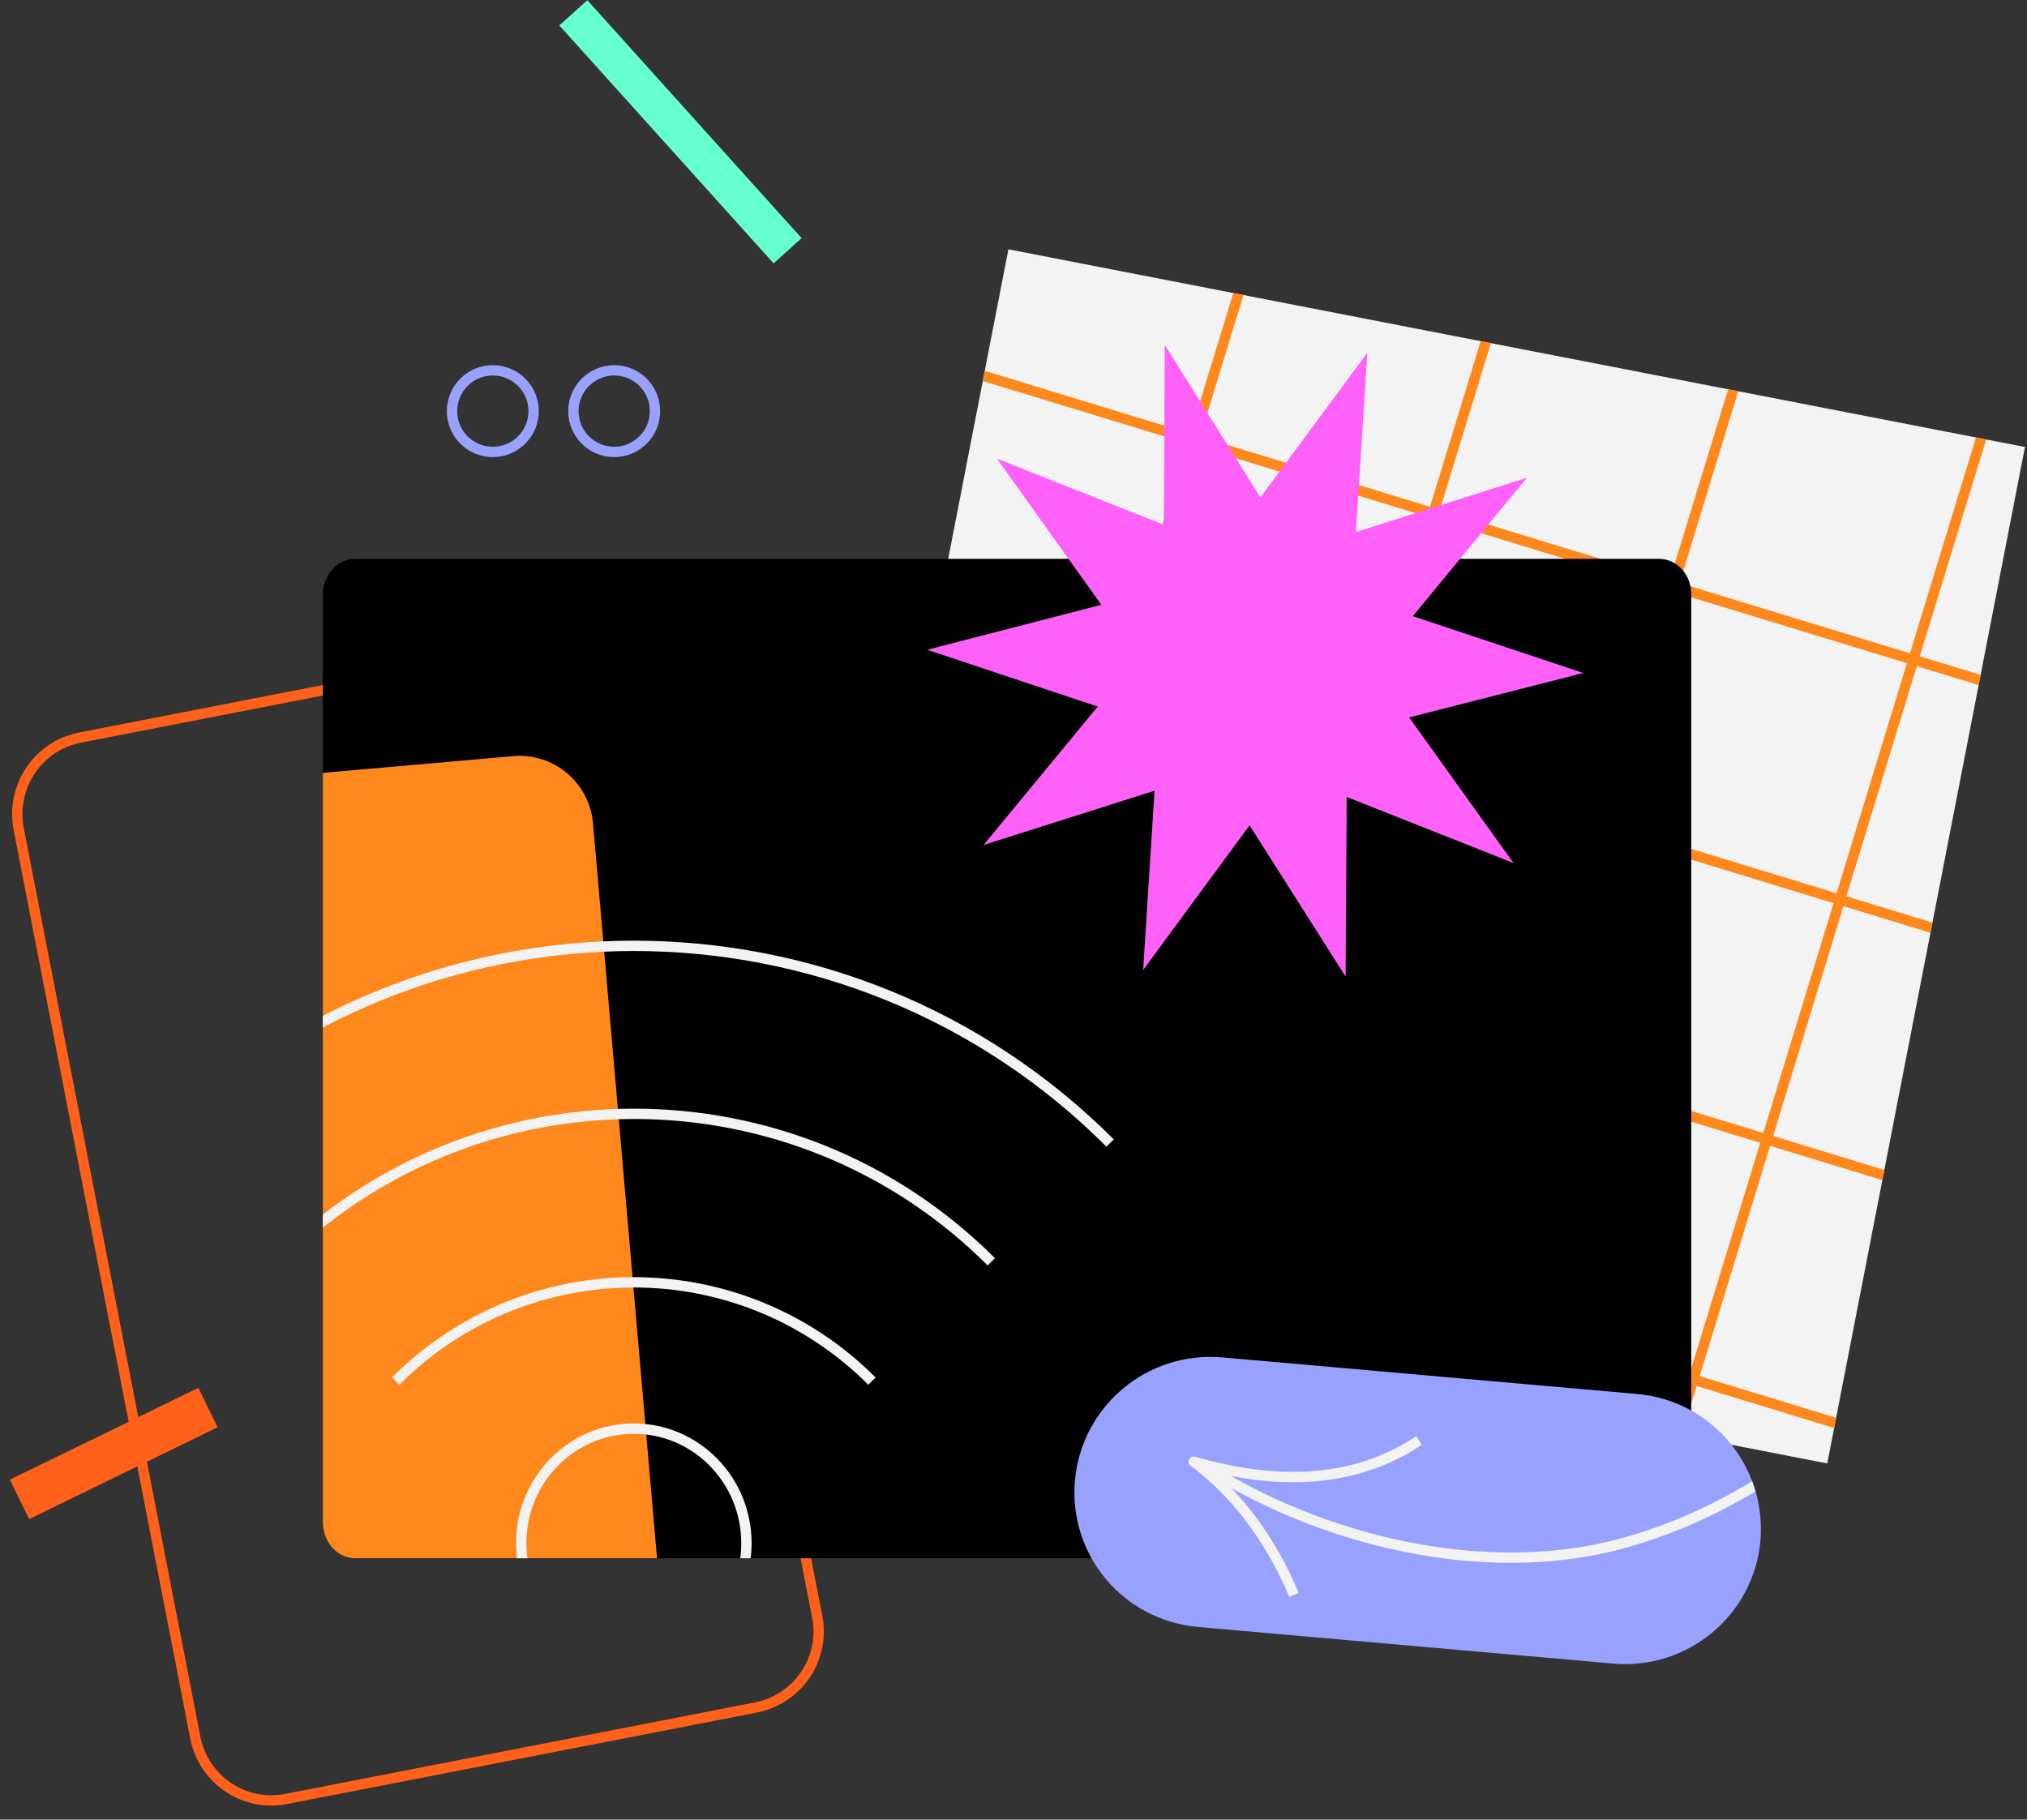
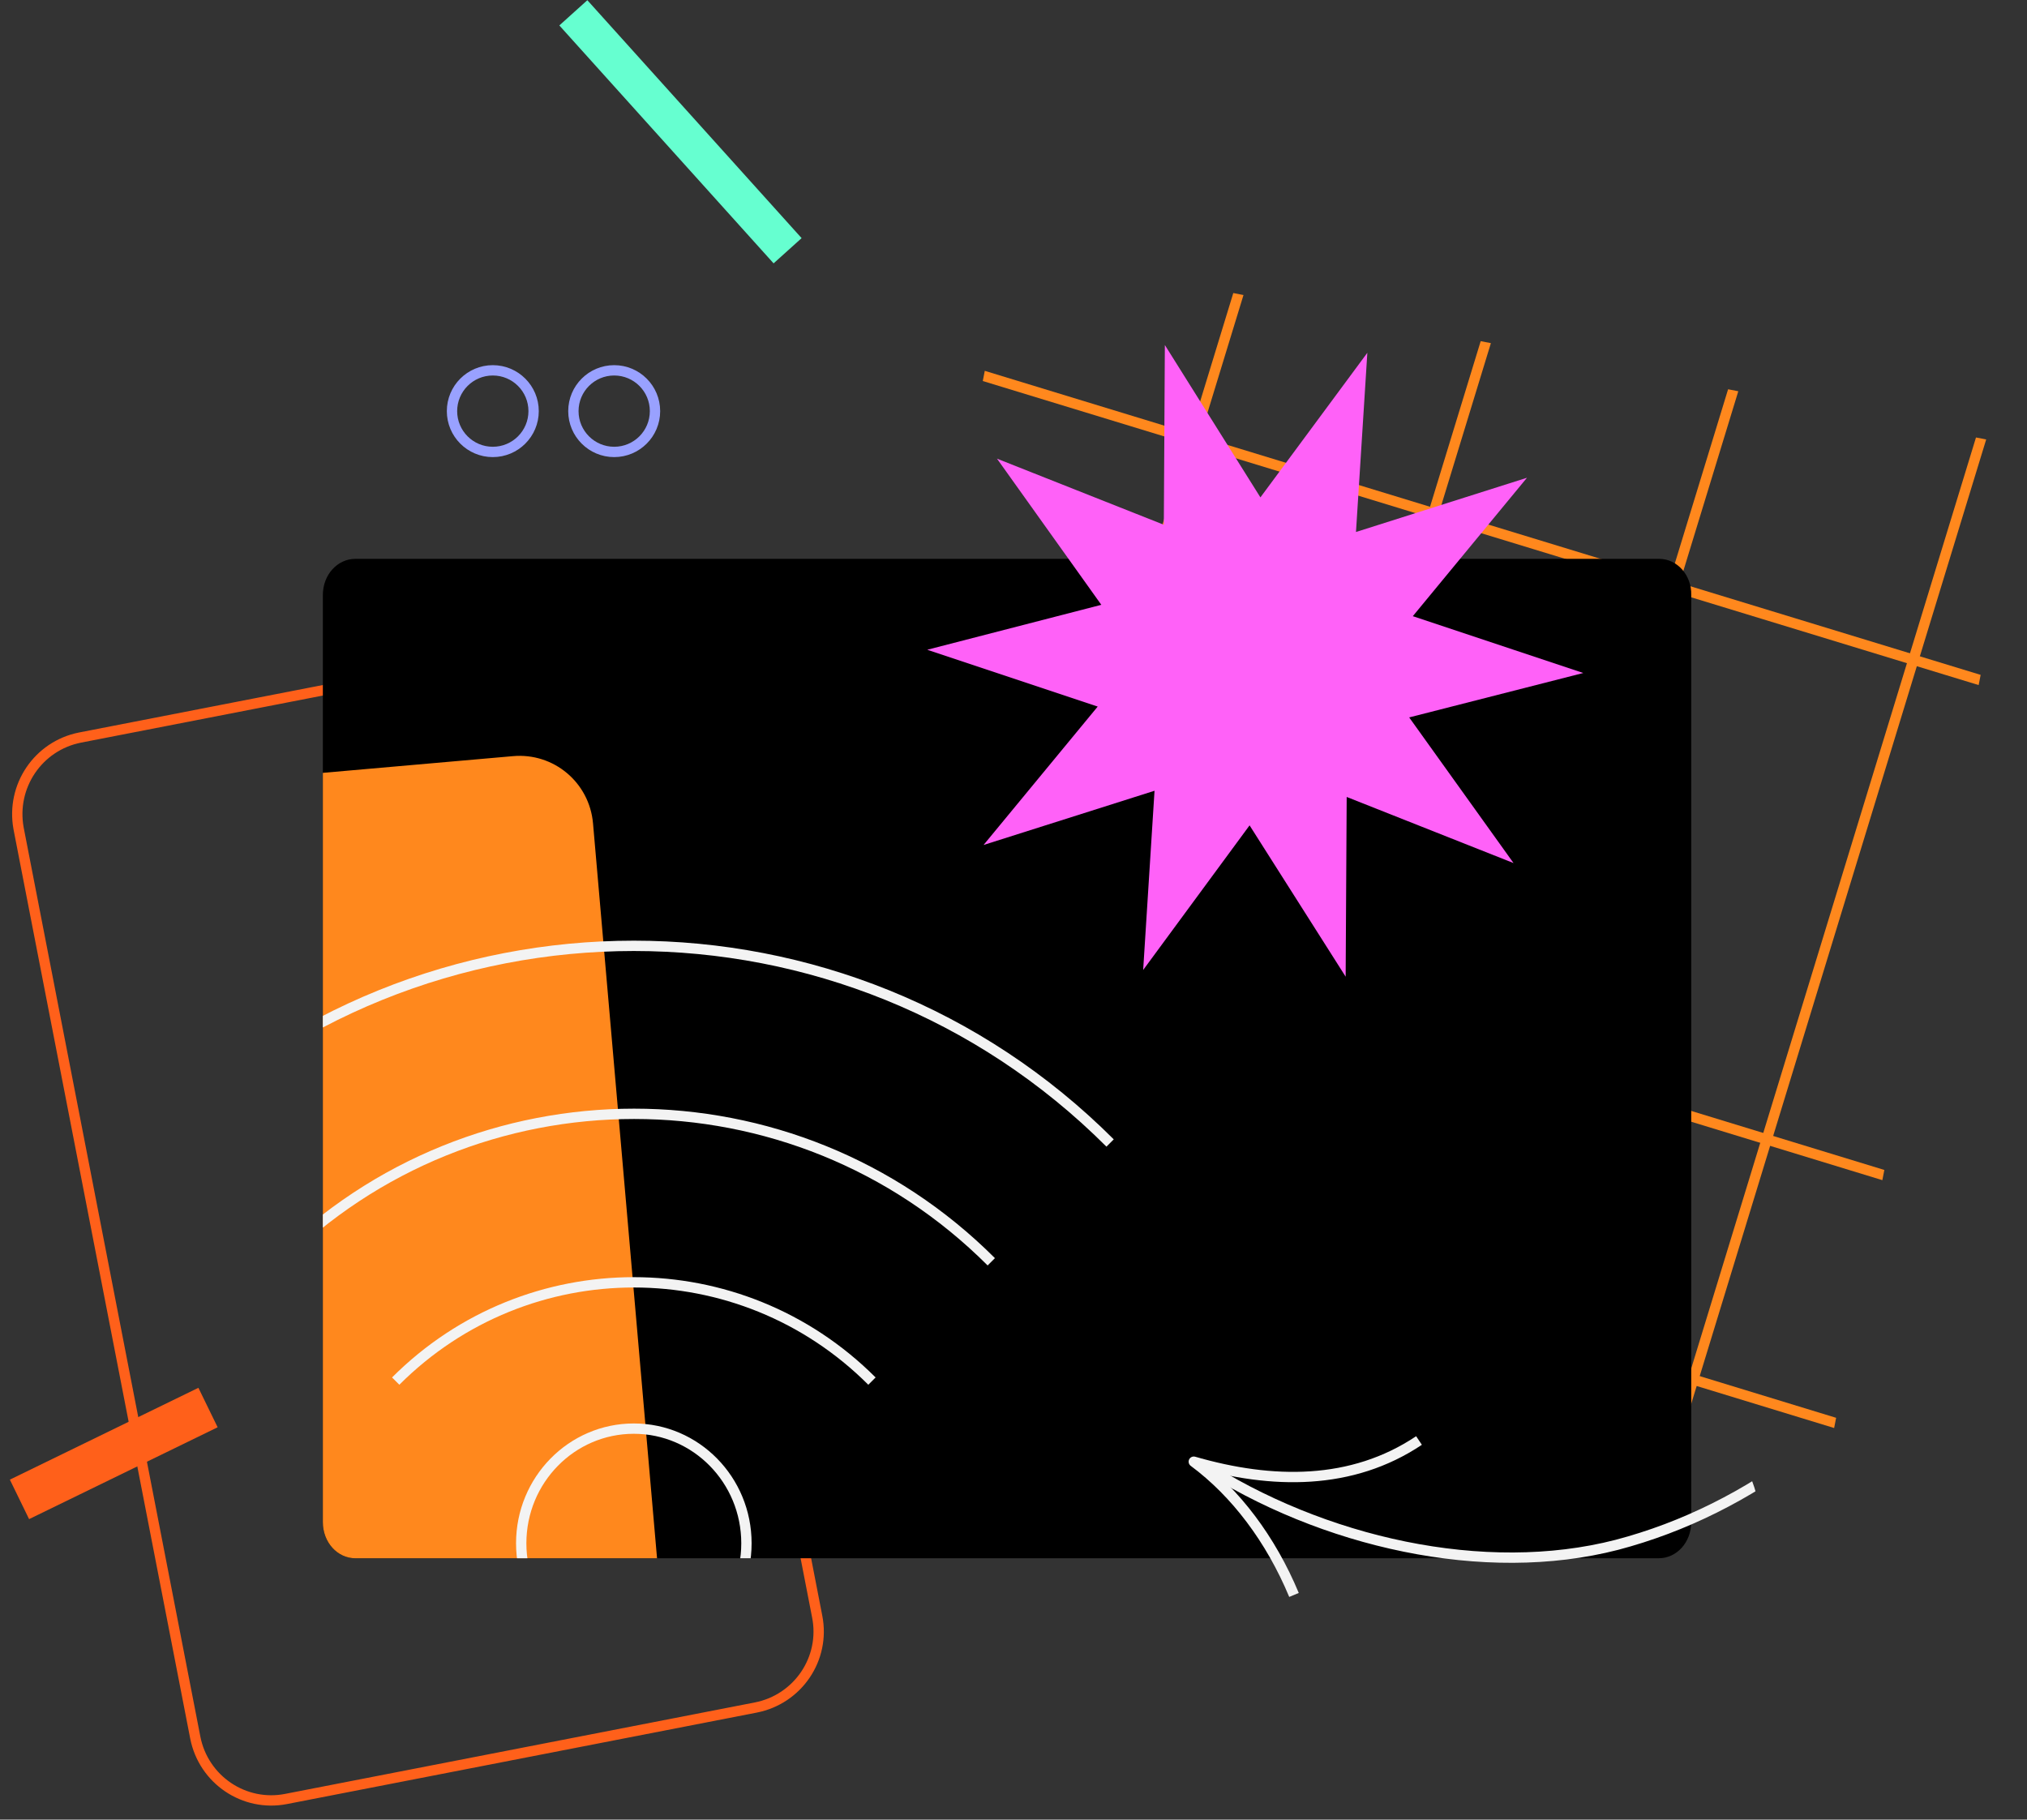
<svg xmlns="http://www.w3.org/2000/svg" xmlns:xlink="http://www.w3.org/1999/xlink" version="1.1" id="Warstwa_1" x="0px" y="0px" viewBox="0 0 392.4 352.3" style="enable-background:new 0 0 392.4 352.3;" xml:space="preserve">
  <rect x="0" y="0" width="392.4" height="352.3" fill="#333333" stroke="none" />
  <style type="text/css">
	.st0{fill:#F3F3F3;}
	.st1{clip-path:url(#SVGID_00000173857415892367166210000013729515286686432701_);}
	.st2{fill:none;stroke:#FF881D;stroke-width:2;stroke-linejoin:round;stroke-miterlimit:4;}
	.st3{fill:none;stroke:#FF881D;stroke-width:2;stroke-linejoin:round;}
	.st4{fill:none;stroke:#FF601A;stroke-width:2;stroke-miterlimit:10;}
	.st5{clip-path:url(#SVGID_00000039120684078544618900000008342769657386679184_);}
	.st6{fill:#FF881D;}
	.st7{fill:#99A1FF;}
	.st8{clip-path:url(#SVGID_00000135676265404396421540000012593103440874003604_);}
	.st9{fill:none;stroke:#F3F3F3;stroke-width:2;stroke-miterlimit:10;}
	.st10{fill:none;stroke:#F3F3F3;stroke-width:2;stroke-linejoin:round;}
	.st11{fill:none;stroke:#99A1FF;stroke-width:2;}
	.st12{fill:#FF61F8;}
	.st13{fill:#FF601A;}
	.st14{fill:none;}
	.st15{clip-path:url(#SVGID_00000080173797634546053410000006468072857973165952_);}
	.st16{fill:none;stroke:#F3F3F3;stroke-width:2;}
	.st17{fill:#66FFD0;}
</style>
  <g>
-     <rect id="Rectangle_504_00000016761812353814711620000016435882953493062796_" x="174.3" y="65.7" transform="matrix(0.191 -0.982 0.982 0.191 59.13 403.676)" class="st0" width="200.4" height="200.4" />
    <g>
      <defs>
        <rect id="SVGID_1_" x="174.3" y="65.7" transform="matrix(0.191 -0.982 0.982 0.191 59.13 403.676)" width="200.4" height="200.4" />
      </defs>
      <clipPath id="SVGID_00000134968944424012219490000013712582549350051475_">
        <use xlink:href="#SVGID_1_" style="overflow:visible;" />
      </clipPath>
      <g style="clip-path:url(#SVGID_00000134968944424012219490000013712582549350051475_);">
        <rect id="Rectangle_505_00000141443466114900006780000006297522758974060173_" x="164" y="14.3" transform="matrix(0.292 -0.956 0.956 0.292 66.161 409.43)" class="st2" width="291.4" height="291.4" />
        <line id="Line_349_00000006700184351772761670000005096606042352097694_" class="st3" x1="142" y1="210.3" x2="420.7" y2="295.5" />
        <line id="Line_350_00000005949439241559730890000001395260861803742375_" class="st3" x1="156.2" y1="163.8" x2="434.9" y2="249" />
-         <line id="Line_351_00000139284996959451587870000005464995419569340298_" class="st3" x1="170.4" y1="117.4" x2="449.1" y2="202.6" />
        <line id="Line_352_00000101079691237289227820000007833849498493283222_" class="st3" x1="184.6" y1="71" x2="463.3" y2="156.1" />
        <line id="Line_353_00000129163875697755325580000016854970058984135859_" class="st3" x1="198.8" y1="24.5" x2="477.5" y2="109.7" />
-         <line id="Line_354_00000038415627787919278050000016916881365458005671_" class="st3" x1="445.2" y1="49.1" x2="360" y2="327.7" />
        <line id="Line_355_00000103263792617803918430000010195762560844833215_" class="st3" x1="398.8" y1="34.9" x2="313.6" y2="313.5" />
        <line id="Line_356_00000005266125298687652100000011136582072304105116_" class="st3" x1="352.3" y1="20.7" x2="267.1" y2="299.3" />
        <line id="Line_357_00000062170352151383683950000005040299984502830473_" class="st3" x1="305.9" y1="6.5" x2="220.7" y2="285.1" />
        <line id="Line_358_00000181770344025583810080000000781720135008822435_" class="st3" x1="259.5" y1="-7.7" x2="174.3" y2="270.9" />
      </g>
    </g>
    <path id="Rectangle_491-2" class="st4" d="M15.5,142.8l90.9-17.7c8.1-1.6,16,3.7,17.6,11.9l34.2,176c1.6,8.1-3.7,16-11.9,17.6   l-90.9,17.7c-8.1,1.6-16-3.7-17.6-11.9l-34.2-176C2.1,152.2,7.4,144.4,15.5,142.8z" />
    <path d="M321.2,108.2H68.8c-3.5,0-6.3,3.1-6.3,7v179.5c0,3.9,2.8,7,6.3,7h252.3c3.5,0,6.3-3.1,6.3-7V115.2   C327.5,111.4,324.7,108.2,321.2,108.2z" />
    <g>
      <defs>
        <path id="SVGID_00000118376708188894444010000012454873597401266074_" d="M321.2,108.2H68.8c-3.5,0-6.3,3.1-6.3,7v179.5     c0,3.9,2.8,7,6.3,7h252.3c3.5,0,6.3-3.1,6.3-7V115.2C327.5,111.4,324.7,108.2,321.2,108.2z" />
      </defs>
      <clipPath id="SVGID_00000105402946084215947420000013237134044456302227_">
        <use xlink:href="#SVGID_00000118376708188894444010000012454873597401266074_" style="overflow:visible;" />
      </clipPath>
      <g style="clip-path:url(#SVGID_00000105402946084215947420000013237134044456302227_);">
        <path id="Rectangle_498_00000173856375498018955430000008791121578217313450_" class="st6" d="M33.3,152.2l66-5.8     c7.9-0.7,14.8,5.1,15.5,13l12.7,145.8c0.7,7.9-5.1,14.8-13,15.5l-66,5.8c-7.9,0.7-14.8-5.1-15.5-13L20.3,167.7     C19.6,159.8,25.4,152.9,33.3,152.2z" />
      </g>
    </g>
-     <path id="Rectangle_507-2" class="st7" d="M208.1,286.6L208.1,286.6c1.3-14.4,14-25,28.4-23.8l80.5,7.1c14.4,1.3,25,14,23.8,28.4   l0,0c-1.3,14.4-14,25-28.4,23.8l-80.5-7.1C217.4,313.7,206.8,301,208.1,286.6z" />
    <g>
      <defs>
        <path id="SVGID_00000077291777211308070260000000720485273807385515_" d="M208.1,286.6L208.1,286.6c1.3-14.4,14-25,28.4-23.8     l80.5,7.1c14.4,1.3,25,14,23.8,28.4l0,0c-1.3,14.4-14,25-28.4,23.8l-80.5-7.1C217.4,313.7,206.8,301,208.1,286.6z" />
      </defs>
      <clipPath id="SVGID_00000120520483884848088960000016533240733349377189_">
        <use xlink:href="#SVGID_00000077291777211308070260000000720485273807385515_" style="overflow:visible;" />
      </clipPath>
      <g style="clip-path:url(#SVGID_00000120520483884848088960000016533240733349377189_);">
        <path id="Path_65-5" class="st9" d="M232.3,283.3c23.7,15.4,55.1,22.4,80.7,15.8c25.9-6.8,49.2-24.6,66.4-50.8     c4.2-6.4,8-15.9,4.2-22.9c-4-7.1-12.2-4.9-18.4-1.9c-9.3,4.5-20.1,11.6-20.8,24.8c-0.2,7,2.4,13.7,7.2,18.8     c4.4,4.5,9.7,6.9,15.1,8.7c32.5,10.7,67.3,0.9,95.8-21.1s51.2-55.3,69.1-91.9" />
        <path id="Path_66-5" class="st10" d="M274.7,278.9c-13,8.7-28.4,8.5-43.6,4.1c8.1,6,14.9,15,19.4,25.8" />
      </g>
    </g>
    <circle class="st11" cx="95.4" cy="79.6" r="7.9" />
    <circle class="st11" cx="118.9" cy="79.6" r="7.9" />
    <path id="Path_1077_00000132045921997646253430000010725306793069677748_" class="st12" d="M264.7,68.3l-2.2,34.7l33.1-10.5   l-22.1,26.8l33,11l-33.7,8.6l20.2,28.2l-32.3-12.8l-0.2,34.8l-18.6-29.3l-20.6,28l2.2-34.7l-33.1,10.5l22.1-26.8l-33-11l33.7-8.7   l-20.2-28.3l32.3,12.8l0.2-34.8L244,96.3L264.7,68.3z" />
    <rect id="Rectangle_808_00000088095808062564252060000017113956249285063610_" x="1.8" y="277.1" transform="matrix(0.899 -0.438 0.438 0.899 -121.078 38.155)" class="st13" width="40.6" height="8.5" />
    <path id="Path_768-2" class="st14" d="M68.8,108.2h252.3c3.5,0,6.3,3.1,6.3,7v179.5c0,3.9-2.8,7-6.3,7H68.8c-3.5,0-6.3-3.1-6.3-7   V115.2C62.5,111.4,65.3,108.2,68.8,108.2z" />
    <g>
      <defs>
        <path id="SVGID_00000101079032666718109600000016524636193924941226_" d="M68.8,108.2h252.3c3.5,0,6.3,3.1,6.3,7v179.5     c0,3.9-2.8,7-6.3,7H68.8c-3.5,0-6.3-3.1-6.3-7V115.2C62.5,111.4,65.3,108.2,68.8,108.2z" />
      </defs>
      <clipPath id="SVGID_00000113316608933461647260000010397466703117612419_">
        <use xlink:href="#SVGID_00000101079032666718109600000016524636193924941226_" style="overflow:visible;" />
      </clipPath>
      <g style="clip-path:url(#SVGID_00000113316608933461647260000010397466703117612419_);">
        <path id="Path_759_00000134250665585636075650000003369655998358310824_" class="st9" d="M30.5,221.3     c50.9-50.9,133.5-50.9,184.4,0l0,0" />
        <path id="Path_760_00000006696248958945703140000007106185418101215888_" class="st9" d="M53.6,244.3     c38.2-38.2,100.1-38.2,138.3,0" />
        <path id="Path_762_00000136383412700428572940000001258939970739185828_" class="st9" d="M76.6,267.4c25.5-25.5,66.7-25.5,92.2,0     c0,0,0,0,0,0" />
        <ellipse id="Ellipse_138_00000013884839019897821480000003107383188970817215_" class="st16" cx="122.7" cy="298.8" rx="21.8" ry="22.2" />
      </g>
    </g>
    <rect id="Rectangle_832_00000074407155922776145810000015593675235118118078_" x="128.1" y="-5.5" transform="matrix(0.743 -0.669 0.669 0.743 16.781 94.709)" class="st17" width="7.3" height="62" />
  </g>
</svg>